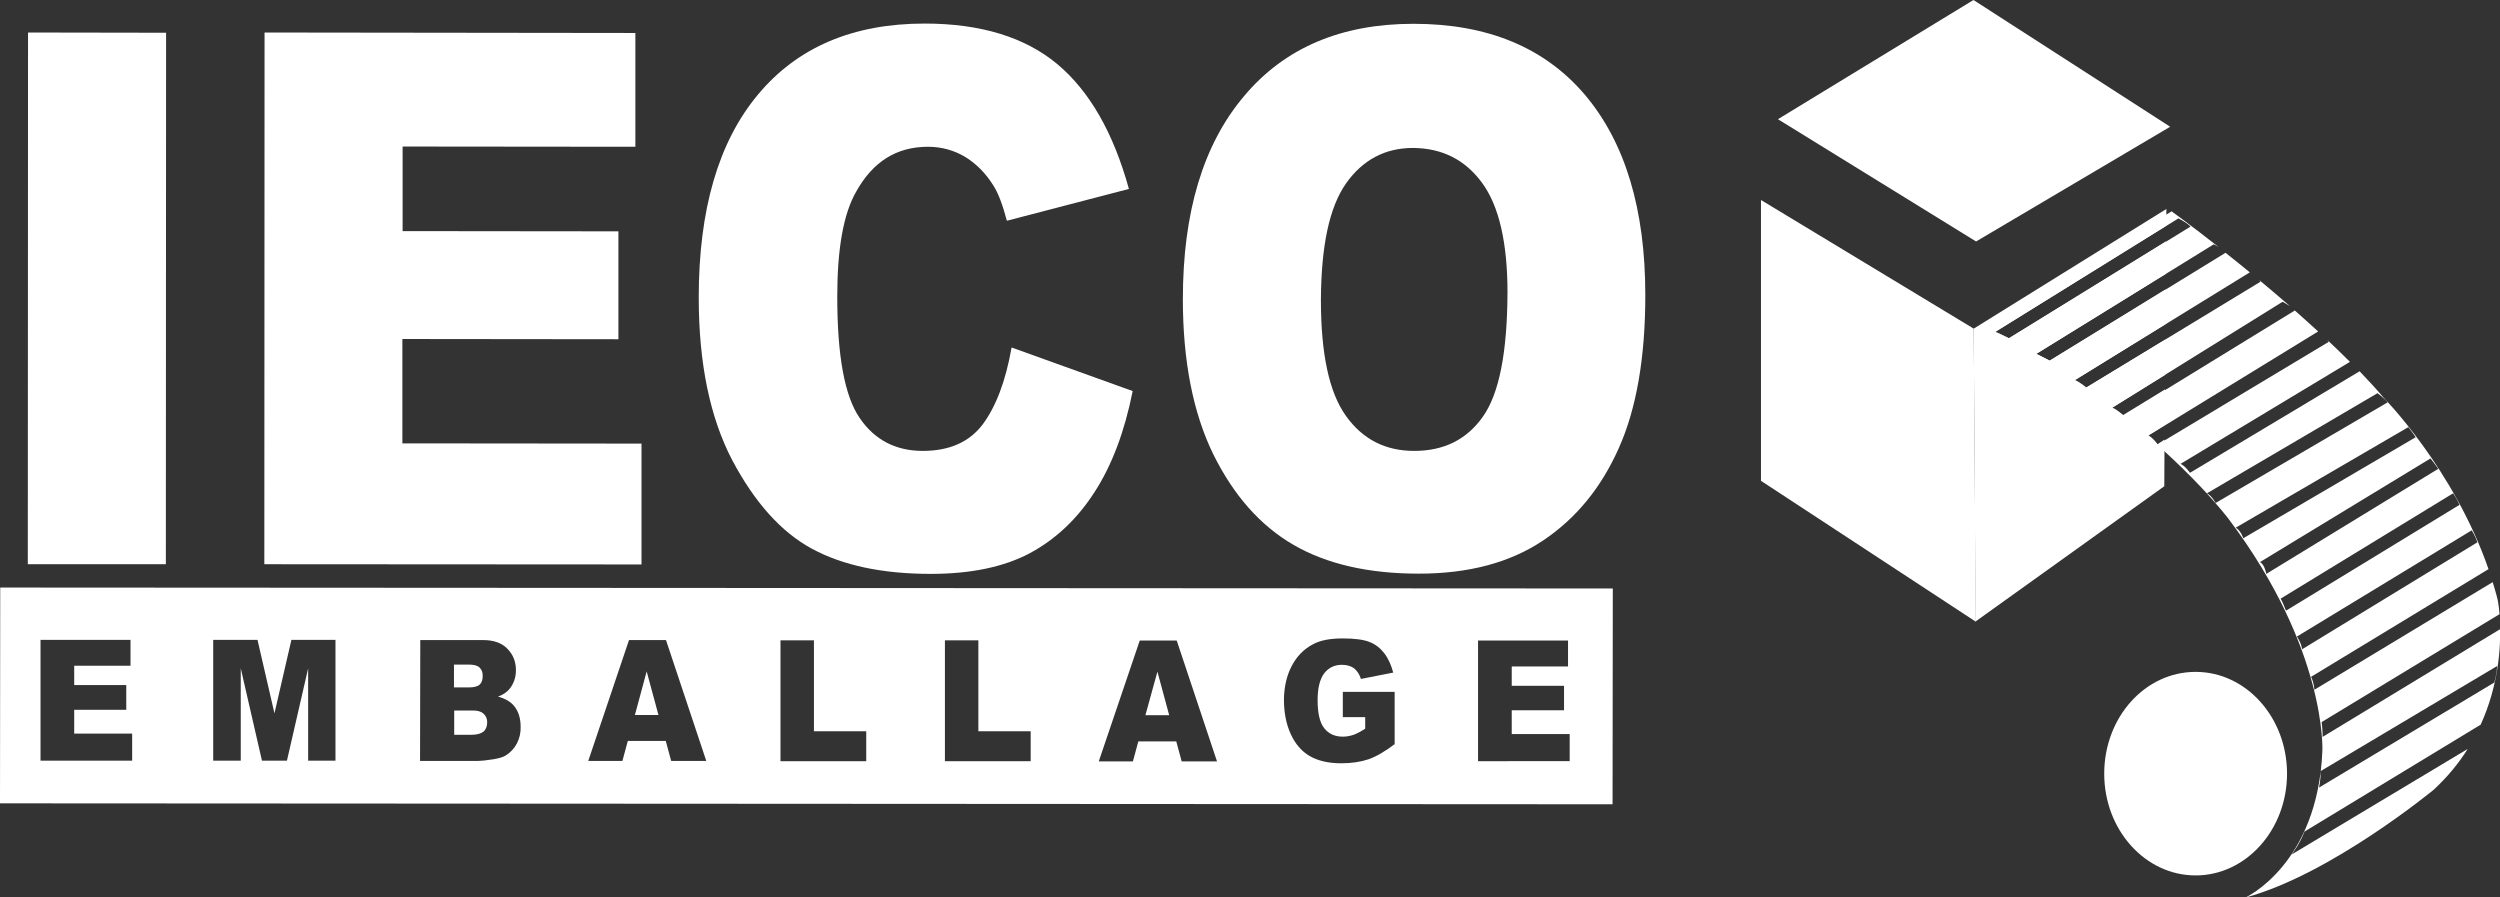
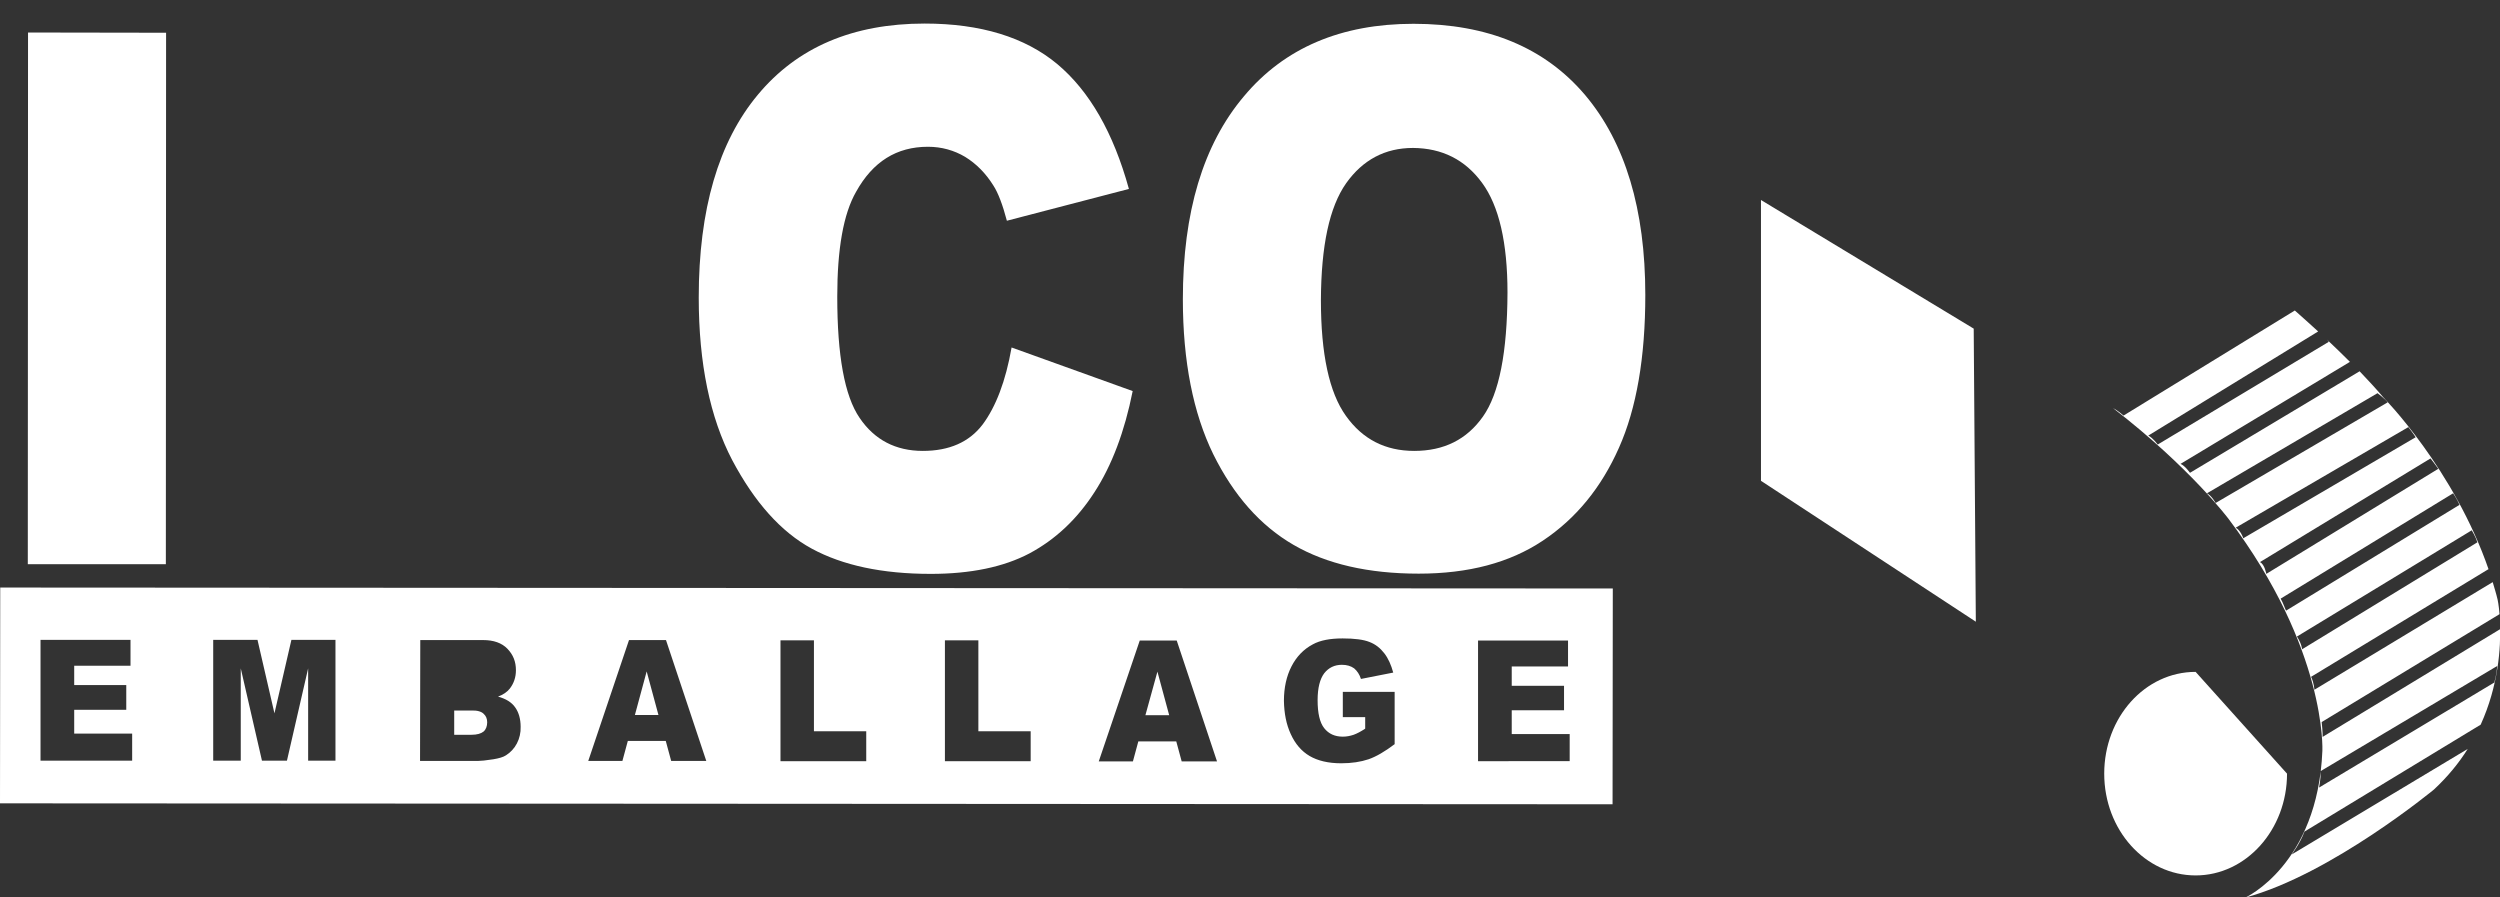
<svg xmlns="http://www.w3.org/2000/svg" version="1.1" id="Calque_1" x="0px" y="0px" viewBox="0 0 1061.2 380.9" xml:space="preserve">
  <rect x="0" y="0" width="1061.2" height="380.9" fill="#333333" stroke="none" />
  <g>
    <polygon fill="#FFFFFF" points="747.5,84.9 837.8,139.5 838.7,263.9 747.5,204.1 " />
-     <path fill="#FFFFFF" d="M915.8,188.6c0,0-2-2.8-4-3.8l7.1-4.4l0.1-15.1l-17.8,10.9c0,0-2.6-2.2-4.5-3.2l22.4-13.9l0.1-15 l-33.6,20.4c0,0-2.8-2.2-4.8-3.2l38.4-23.7l0.1-14.8l-49.3,30.3c0,0-3.7-1.9-5.7-2.9l55.1-34l0.1-13.8l-66.8,41.2 c0,0-3.7-1.9-5.7-2.8l72.5-45l0.1-7.1l-81.8,50.8l0.8,124.3l80.1-57.4l0.1-19.8L915.8,188.6z" />
-     <path fill="#FFFFFF" d="M970.8,328.4c0,23.8-17.4,43.2-38.8,43.2c-21.4,0-38.8-19.3-38.8-43.2c0-23.9,17.3-43.2,38.8-43.2 C953.4,285.2,970.8,304.5,970.8,328.4z" />
-     <polygon fill="#FFFFFF" points="838.8,102.5 754.7,50.6 837.7,0 921.2,53.8 " />
+     <path fill="#FFFFFF" d="M970.8,328.4c0,23.8-17.4,43.2-38.8,43.2c-21.4,0-38.8-19.3-38.8-43.2c0-23.9,17.3-43.2,38.8-43.2 z" />
    <g>
      <path fill="#FFFFFF" d="M11.9,13.8l58.6,0.1l-0.1,225.6l-58.6,0L11.9,13.8z" />
-       <path fill="#FFFFFF" d="M112.3,13.8L269.7,14l0,48.3l-98.8-0.1v35.9l91.6,0.1v45.8l-91.7-0.1l0,44.3l101.5,0.1v51.3l-160.1-0.1 L112.3,13.8z" />
      <path fill="#FFFFFF" d="M429.4,147.5l51.4,18.5c-3.4,17.1-8.8,31.5-16.2,42.9c-7.4,11.5-16.6,20.1-27.6,26 c-11,5.8-25,8.7-41.9,8.7c-20.6,0-37.4-3.6-50.5-10.7c-13.1-7.1-24.3-19.7-33.8-37.6c-9.4-18-14.2-41-14.2-69 c0-37.4,8.4-66.1,25.1-86.1C338.4,20.1,362,10,392.5,10c23.8,0,42.6,5.8,56.3,17.2c13.7,11.5,23.8,29.1,30.4,53l-51.8,13.5 c-1.8-6.8-3.7-11.8-5.7-14.9c-3.3-5.3-7.3-9.3-12-12.2c-4.7-2.8-10-4.3-15.8-4.3c-13.3,0-23.4,6.3-30.5,19.1 c-5.4,9.4-8,24.3-8,44.5c0,25,3.1,42.2,9.5,51.5c6.3,9.3,15.3,14,26.8,14c11.2,0,19.7-3.7,25.4-11.2 C422.7,172.7,426.9,161.8,429.4,147.5z" />
      <path fill="#FFFFFF" d="M502.1,127c0-36.9,8.6-65.6,25.9-86.1c17.2-20.6,41.3-30.8,72-30.8c31.5,0,55.8,10.1,72.9,30.3 c17,20.2,25.5,48.5,25.5,84.8c0,26.4-3.7,48.1-11.2,64.9c-7.5,16.9-18.2,30-32.3,39.4c-14.1,9.4-31.6,14-52.7,14 c-21.4,0-39.1-4.1-53.1-12.2c-14-8.1-25.4-20.9-34.1-38.5C506.5,175.4,502.1,153.4,502.1,127z M560.7,127.4 c0,22.8,3.5,39.2,10.6,49.1c7.1,10,16.8,14.9,29,14.9c12.6,0,22.3-4.8,29.2-14.6c6.9-9.8,10.3-27.3,10.4-52.6 c0-21.2-3.6-36.8-10.8-46.6c-7.2-9.8-16.9-14.7-29.3-14.8c-11.8,0-21.3,5-28.4,15C564.3,87.9,560.8,104.3,560.7,127.4z" />
    </g>
    <g>
      <path fill="#FFFFFF" d="M200,301.6l-7.2,0v10.3l7.3,0c2.4,0,4.1-0.5,5.2-1.4c1-0.9,1.5-2.3,1.5-3.9c0-1.5-0.5-2.7-1.5-3.6 C204.3,302,202.5,301.5,200,301.6z" />
-       <path fill="#FFFFFF" d="M203.6,290.6c0.9-0.8,1.3-2.1,1.3-3.7c0-1.5-0.4-2.6-1.3-3.5c-0.9-0.9-2.4-1.3-4.6-1.3h-6.3v9.7h6.2 C201.2,291.8,202.8,291.4,203.6,290.6z" />
      <polygon fill="#FFFFFF" points="486.2,303.6 496.3,303.6 491.3,285.1 " />
      <polygon fill="#FFFFFF" points="269.5,303.5 279.5,303.5 274.5,285 " />
      <path fill="#FFFFFF" d="M0.1,249.4L0,341l684.5,0.4l0.1-91.6L0.1,249.4z M56.1,322.9l-38.9,0l0-51.3l38.2,0v11l-23.9,0v8.2h22.1 v10.5H31.5l0,10.1h24.6V322.9z M142.4,322.9h-11.6l0-39.2l-9,39.2h-10.6l-9-39.2v39.2H90.5l0-51.3l18.8,0l7.2,31.2l7.2-31.2 l18.7,0L142.4,322.9z M219.4,315.6c-1.1,2.1-2.7,3.8-4.6,5c-1.2,0.8-3,1.3-5.4,1.7c-3.2,0.5-5.3,0.7-6.4,0.7l-24.7,0l0.1-51.3 h26.7c4.4,0,7.9,1.2,10.3,3.7c2.4,2.5,3.6,5.4,3.6,9.1c0,3-0.9,5.6-2.6,7.8c-1.1,1.4-2.8,2.6-5,3.4c3.3,0.9,5.8,2.4,7.3,4.6 c1.5,2.1,2.3,4.9,2.3,8.2C221.1,311,220.5,313.5,219.4,315.6z M284.9,323l-2.3-8.5h-16.1l-2.3,8.5l-14.5,0l17.3-51.3l15.7,0 l17.1,51.3H284.9z M367.7,323.1l-36.4,0l0-51.3l14.2,0l0,38.6h22.2V323.1z M437.5,323.1l-36.4,0v-51.3h14.2l0,38.6l22.2,0 L437.5,323.1z M501.6,323.2l-2.3-8.5h-16.1l-2.3,8.5l-14.5,0l17.4-51.3l15.7,0l17.1,51.3H501.6z M592.1,315.8 c-4.2,3.2-8,5.4-11.2,6.5c-3.3,1.1-7.1,1.7-11.6,1.7c-5.5,0-10-1.1-13.4-3.1c-3.4-2-6.1-5.1-8-9.3c-1.9-4.1-2.8-8.8-2.9-14.1 c0-5.6,1.1-10.5,3.2-14.6c2.1-4.1,5.1-7.3,9.1-9.4c3.1-1.7,7.3-2.5,12.6-2.5c5.1,0,8.9,0.5,11.4,1.5c2.6,1,4.6,2.6,6.3,4.8 c1.7,2.2,2.9,4.9,3.8,8.2l-13.7,2.7c-0.6-1.9-1.6-3.4-2.9-4.5c-1.4-1-3.1-1.5-5.2-1.5c-3.1,0-5.6,1.2-7.5,3.6 c-1.8,2.4-2.8,6.2-2.8,11.4c0,5.5,0.9,9.5,2.8,11.9c1.9,2.4,4.5,3.6,7.9,3.6c1.6,0,3.1-0.3,4.6-0.8c1.4-0.5,3.1-1.4,4.9-2.6l0-4.9 l-9.5,0l0-10.7l22,0V315.8z M627.4,323.2l0-51.3h38.2v11l-23.9,0l0,8.2l22.2,0v10.4h-22.2v10.1l24.6,0l0,11.5H627.4z" />
    </g>
    <g>
-       <path fill="#FFFFFF" d="M968.9,128.1c0,0,1.7,0.9,3.2,1.9c-4.5-3.9-9-7.7-13.3-11.3c0.3,0.3,0.6,0.6,0.7,0.9l-73.9,44.9 c0,0-2.8-2.2-4.8-3.2l74.2-45.7c-3.6-3-7.1-5.7-10.3-8.3l-74.6,45.8c0,0-3.7-1.9-5.7-2.9l75.3-46.5c0,0,1,0.5,2.1,1.2 c-11.8-9.3-20-15.2-20-15.2l-79,48.8c21.3,11.1,39.3,23.1,54,34.4L968.9,128.1z M847.1,140.8l77.6-48.1c0,0,4.2,2.2,5.1,3.5 l-77,47.4C852.8,143.6,849,141.7,847.1,140.8z" />
      <path fill="#FFFFFF" d="M972.8,362.7c0,0,3.5-4.6,5.4-9.7l74.8-45.4c7.5-16.5,8.6-32.6,8.2-42.6c0,0.7,0,1.4,0,2.1l-75.3,45.7 c0,0,0.1-2-0.4-6.3l75.5-45.8c-0.3-3.8-0.8-6.1-0.8-6.1c-0.6-2.6-1.4-5.1-2.1-7.5l-75.7,45.7c0,0-0.1-2.9-1.4-5.5l75.3-45.7 c0,0,0.1,0.2,0.2,0.5c-14.7-42.9-44.8-73.4-44.8-73.4c-3.1-3.7-6.6-7.4-10.1-11.1l-72,43.1c0,0-2-2.9-4-3.8l71.9-43.3 c0,0,0.1,0.1,0.3,0.3c-3.3-3.3-6.7-6.6-10.1-9.8c0.4,0.4,0.7,0.8,0.8,1l-72.6,43.6c0,0-2-2.8-4-3.8l72.1-44.2 c-3.3-3-6.6-6-9.9-8.9l-72.7,44.6c0,0-2.5-2.2-4.5-3.2c32.8,25.3,49.1,47.1,49.1,47.1c41.8,55.4,39.8,98.4,39.8,98.4 c-2,48.4-32.7,62.3-32.7,62.3c36.4-9.8,80.1-45.9,80.1-45.9c5.9-5.5,10.6-11.3,14.3-17.2L972.8,362.7z M940.5,213.5 c0,0-1.7-3.1-3.7-4.1l72.4-42.5c0,0,3.5,2.6,4.3,3.9L940.5,213.5z M949,224l73.3-42.7c0,0,2.3,3,3.1,4.3l-73.2,42.9 C952.3,228.4,951,225,949,224z M959.3,238.6l72.4-44c0,0,2.5,3.2,3.3,4.4l-73,44.6C962,243.6,961.3,239.5,959.3,238.6z M968.1,254.1l73.2-44.7c0,0,1.7,2.5,2.7,4.9l-73.6,44.9C970.3,259.3,969.1,255.8,968.1,254.1z M975,270.2l74.2-45.1 c0,0,1.7,2.8,2.4,5.1l-74.4,45.4C977.2,275.6,977,273.2,975,270.2z M985.1,327.3l74.9-44.6c0,0-0.1,2.8-1.2,7l-74.4,44.6 C984.4,334.2,985.1,331.1,985.1,327.3z" />
    </g>
  </g>
</svg>